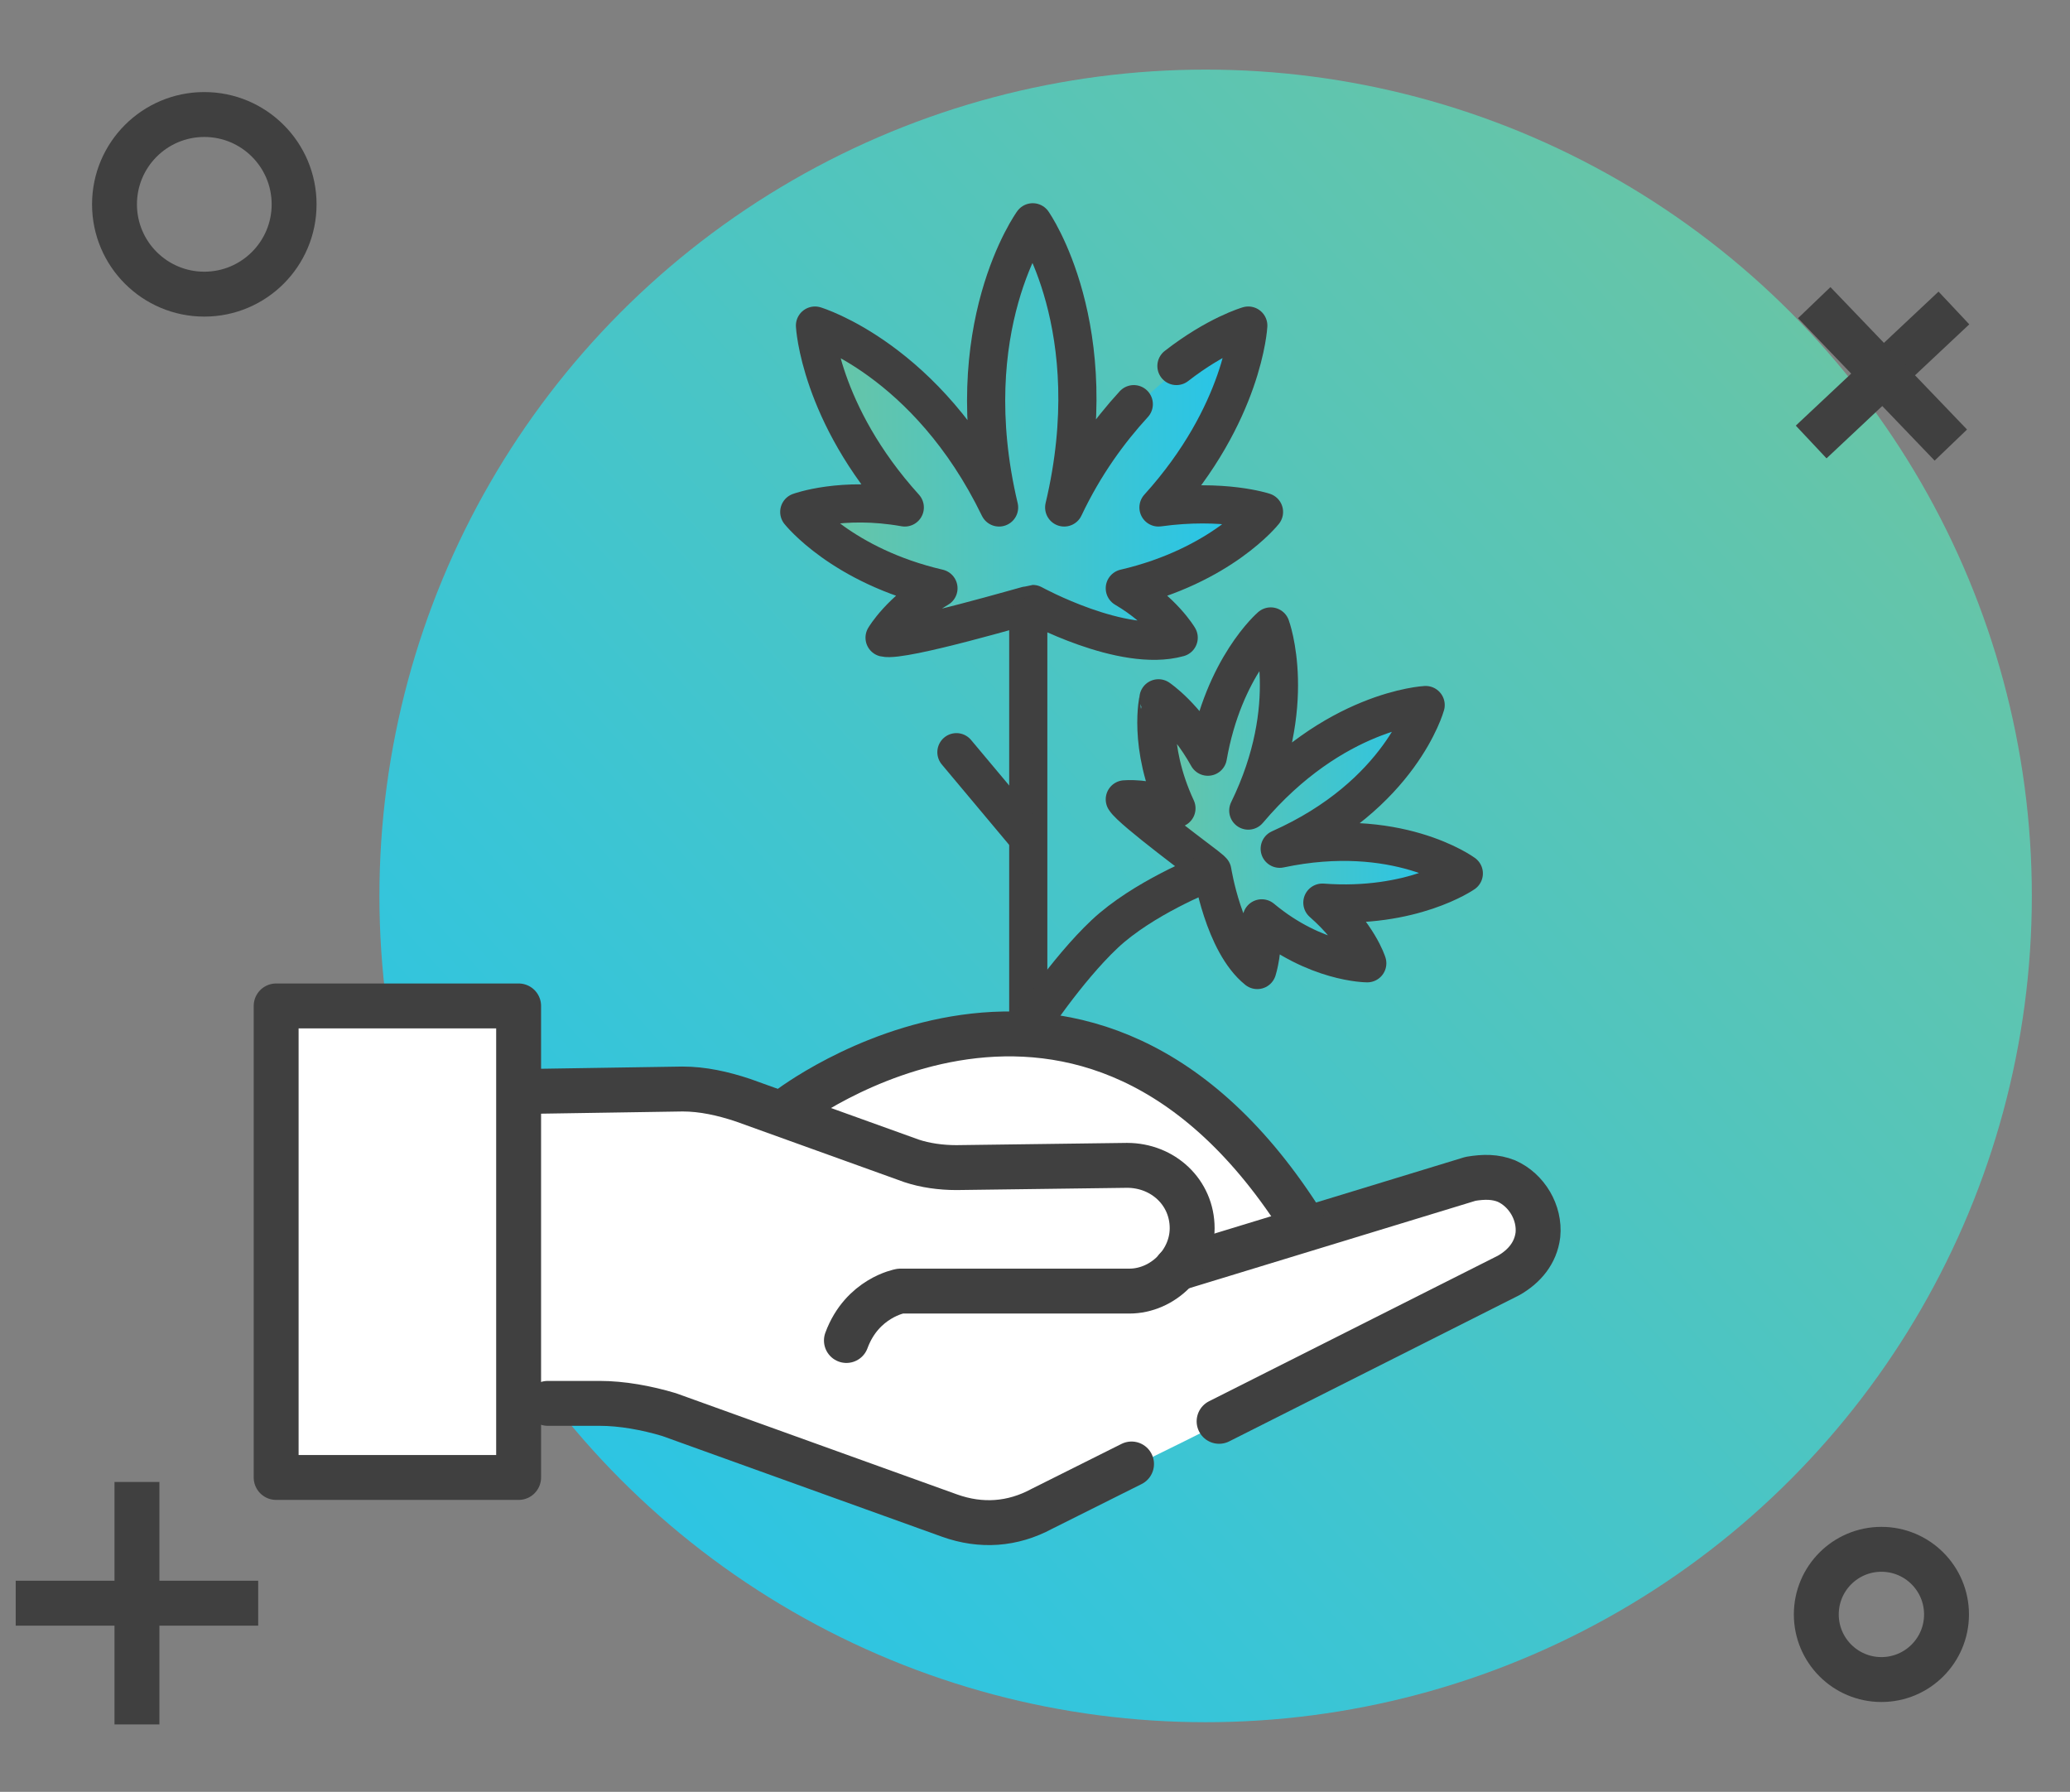
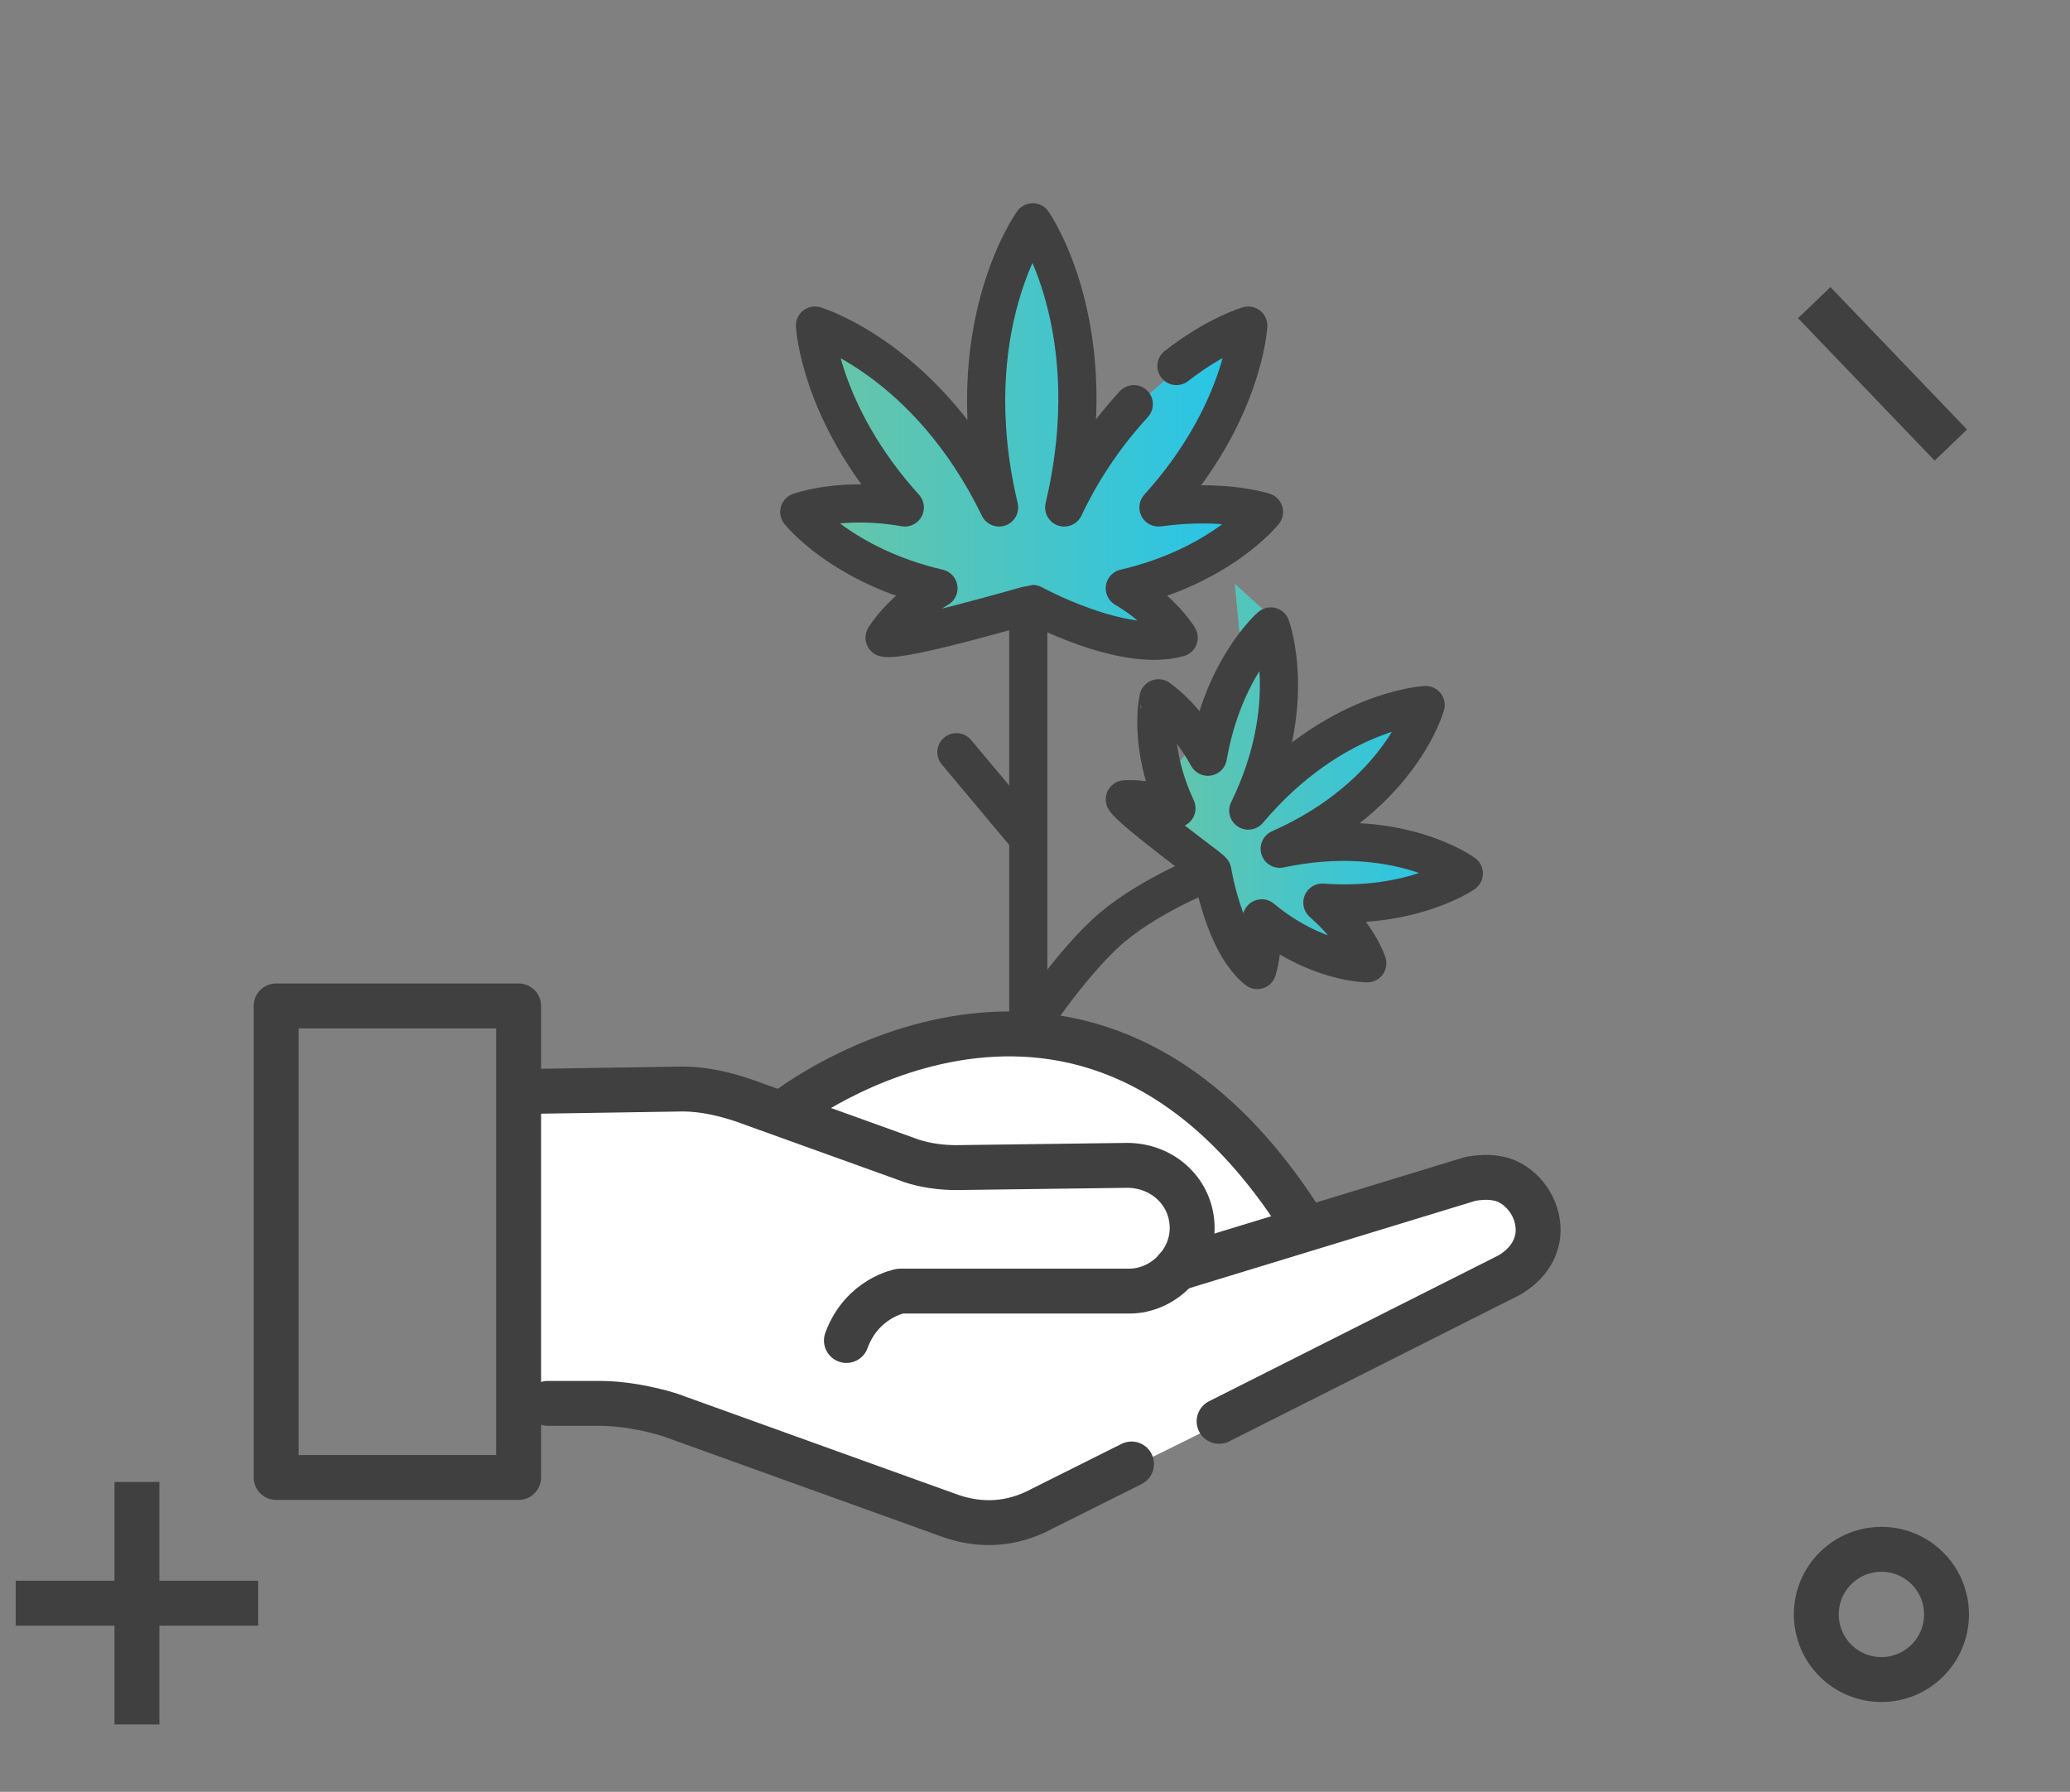
<svg xmlns="http://www.w3.org/2000/svg" version="1.1" id="Layer_1" x="0px" y="0px" viewBox="0 0 92.2 79.8" style="enable-background:new 0 0 92.2 79.8;" xml:space="preserve">
  <rect x="0" y="0" width="92.2" height="79.8" fill="#808080" stroke="none" />
  <style type="text/css">
	.st0{fill:url(#SVGID_1_);}
	.st1{fill:none;stroke:#404040;stroke-width:2;stroke-linecap:square;stroke-linejoin:bevel;stroke-miterlimit:10;}
	.st2{fill:#FFFFFF;}
	.st3{fill:url(#SVGID_2_);}
	.st4{fill:url(#SVGID_3_);}
	.st5{fill:none;stroke:#404040;stroke-width:1.7;stroke-linecap:round;stroke-linejoin:round;stroke-miterlimit:10;}
	.st6{fill:none;stroke:#404040;stroke-width:2;stroke-linecap:round;stroke-linejoin:round;stroke-miterlimit:10;}
</style>
  <g>
    <linearGradient id="SVGID_1_" gradientUnits="userSpaceOnUse" x1="84.793" y1="11.799" x2="17.793" y2="72.466">
      <stop offset="0" style="stop-color:#6BC5A3" />
      <stop offset="1" style="stop-color:#24C5EC" />
    </linearGradient>
-     <circle class="st0" cx="53.7" cy="39.9" r="36.8" />
-     <circle class="st1" cx="9.1" cy="9.1" r="4" />
    <circle class="st1" cx="83.8" cy="71.9" r="2.9" />
    <g>
      <line class="st1" x1="1.7" y1="71.4" x2="10.5" y2="71.4" />
      <line class="st1" x1="6.1" y1="67" x2="6.1" y2="75.8" />
    </g>
    <g>
-       <line class="st1" x1="81.4" y1="19" x2="86.3" y2="14.4" />
      <line class="st1" x1="81.5" y1="14.2" x2="86.2" y2="19.1" />
    </g>
    <g>
-       <rect x="12.3" y="44.8" class="st2" width="10.8" height="21" />
      <path class="st2" d="M22.6,62.5h4.9c0,0,15.4,5.4,17.2,5.3s23-11.3,23-11.3s1.8-3.5-0.5-3.9c-2.3-0.5-5.9,0.9-6.2,0.9    c-0.3,0-3.3,1.2-3.3,1.2s-3.5-8.3-12.3-8.7c0,0-5.7,0.1-10.3,3.4c0,0-0.7-0.9-4.7-0.8s-7.4,0-7.4,0L22.6,62.5z" />
      <linearGradient id="SVGID_2_" gradientUnits="userSpaceOnUse" x1="35.939" y1="19.329" x2="55.901" y2="19.329">
        <stop offset="0" style="stop-color:#6BC5A3" />
        <stop offset="1" style="stop-color:#24C5EC" />
      </linearGradient>
      <path class="st3" d="M45.8,26.9l-5.7,1.5l1-2c0,0-4.4-2-5.1-3c-0.7-1,4-0.8,4-0.8s-3.4-4.2-3.4-7.6c0,0,5.9,3.1,7.1,6.4    c0,0,0.3-9.6,2-11.1c0,0,3.2,6.6,2.2,10.6c0,0,4.7-5.4,7.5-6.2c0,0-0.7,4.7-3.4,7.5c0,0,2.7,0.3,3.9,0.8c0,0-2.9,3-5.3,3.2    c0,0,1.6,1.1,1.3,2C51.9,28.2,46.7,28,45.8,26.9z" />
      <linearGradient id="SVGID_3_" gradientUnits="userSpaceOnUse" x1="50.755" y1="35.302" x2="65.05" y2="35.302">
        <stop offset="0" style="stop-color:#6BC5A3" />
        <stop offset="1" style="stop-color:#24C5EC" />
      </linearGradient>
-       <path class="st4" d="M50.8,36.2l3.1,2.4l2.1,4l0.5-1.6c0,0,2.7,1.4,3.9,1.4L59.2,40c0,0,5-0.7,5.9-1.4c0,0-4.7-1.6-7.1-1.4    c0,0,3.9-2.4,5.3-5.7c0,0-6.9,1.8-7.5,4.3c0,0,1.8-6.6,1.3-7.9c0,0-3,3.4-3.3,5.1l-2.1-1.9l0.4,4.2L50.8,36.2z" />
+       <path class="st4" d="M50.8,36.2l3.1,2.4l2.1,4l0.5-1.6c0,0,2.7,1.4,3.9,1.4L59.2,40c0,0,5-0.7,5.9-1.4c0,0-4.7-1.6-7.1-1.4    c0,0,3.9-2.4,5.3-5.7c0,0-6.9,1.8-7.5,4.3c0,0,1.8-6.6,1.3-7.9l-2.1-1.9l0.4,4.2L50.8,36.2z" />
      <g>
        <g>
          <path class="st5" d="M50.5,18c-1.1,1.2-2.2,2.7-3.1,4.6c1.9-8-1.4-12.7-1.4-12.7s-3.4,4.7-1.5,12.7c-3.2-6.6-8.2-8.1-8.2-8.1      s0.2,3.9,4,8.1c-2.8-0.5-4.7,0.2-4.7,0.2s1.9,2.4,6.2,3.4c-1.7,1-2.4,2.2-2.4,2.2c0.8,0.2,6.5-1.5,6.6-1.5H46c0,0,4,2.2,6.5,1.5      c0,0-0.7-1.2-2.4-2.2c4.3-1,6.2-3.4,6.2-3.4s-1.8-0.6-4.7-0.2c3.8-4.2,4-8.1,4-8.1s-1.4,0.4-3.2,1.8" />
        </g>
        <g>
          <path class="st5" d="M52.4,36c-1.3-0.5-2.3-0.4-2.3-0.4c0.3,0.5,3.7,3,3.8,3.1l0.1,0.1c0,0,0.5,3.2,2,4.4c0,0,0.3-0.9,0.2-2.3      c2.4,2,4.7,2,4.7,2s-0.4-1.3-2-2.7c4,0.3,6.3-1.3,6.3-1.3s-3-2.2-8.2-1.1c5.4-2.4,6.5-6.4,6.5-6.4s-4.1,0.2-7.9,4.7      c2.3-4.7,1-8.2,1-8.2s-2.1,1.8-2.8,5.8c-1-1.8-2.2-2.6-2.2-2.6S51.1,33.2,52.4,36z" />
        </g>
        <line class="st5" x1="45.8" y1="27.5" x2="45.8" y2="45.4" />
        <path class="st5" d="M53.7,38.9c0,0-2.8,1.1-4.5,2.7c-1.7,1.6-3.4,4.2-3.4,4.2" />
        <line class="st5" x1="42.6" y1="33.5" x2="45.7" y2="37.2" />
      </g>
      <path class="st6" d="M54.3,63.3l12.9-6.5c0.7-0.4,1.2-1,1.3-1.8v0c0.1-1-0.5-2-1.4-2.4l0,0c-0.5-0.2-1-0.2-1.6-0.1l-13.1,4" />
      <path class="st6" d="M24.4,62.5h2.3c1,0,2.1,0.2,3.1,0.5l12.5,4.5c1.4,0.5,2.8,0.4,4.1-0.3l4-2" />
      <path class="st6" d="M24,48.6l6.4-0.1c0.9,0,1.8,0.2,2.7,0.5l7.5,2.7c0.6,0.2,1.3,0.3,2,0.3l7.6-0.1c1.6,0,2.9,1.2,2.9,2.8v0    c0,1.5-1.3,2.8-2.8,2.8H40.1c0,0-1.7,0.3-2.4,2.2" />
      <path class="st6" d="M35.1,49.4c0,0,13.3-10.3,23,5.2" />
      <rect x="12.3" y="44.8" class="st6" width="10.8" height="21" />
    </g>
  </g>
</svg>